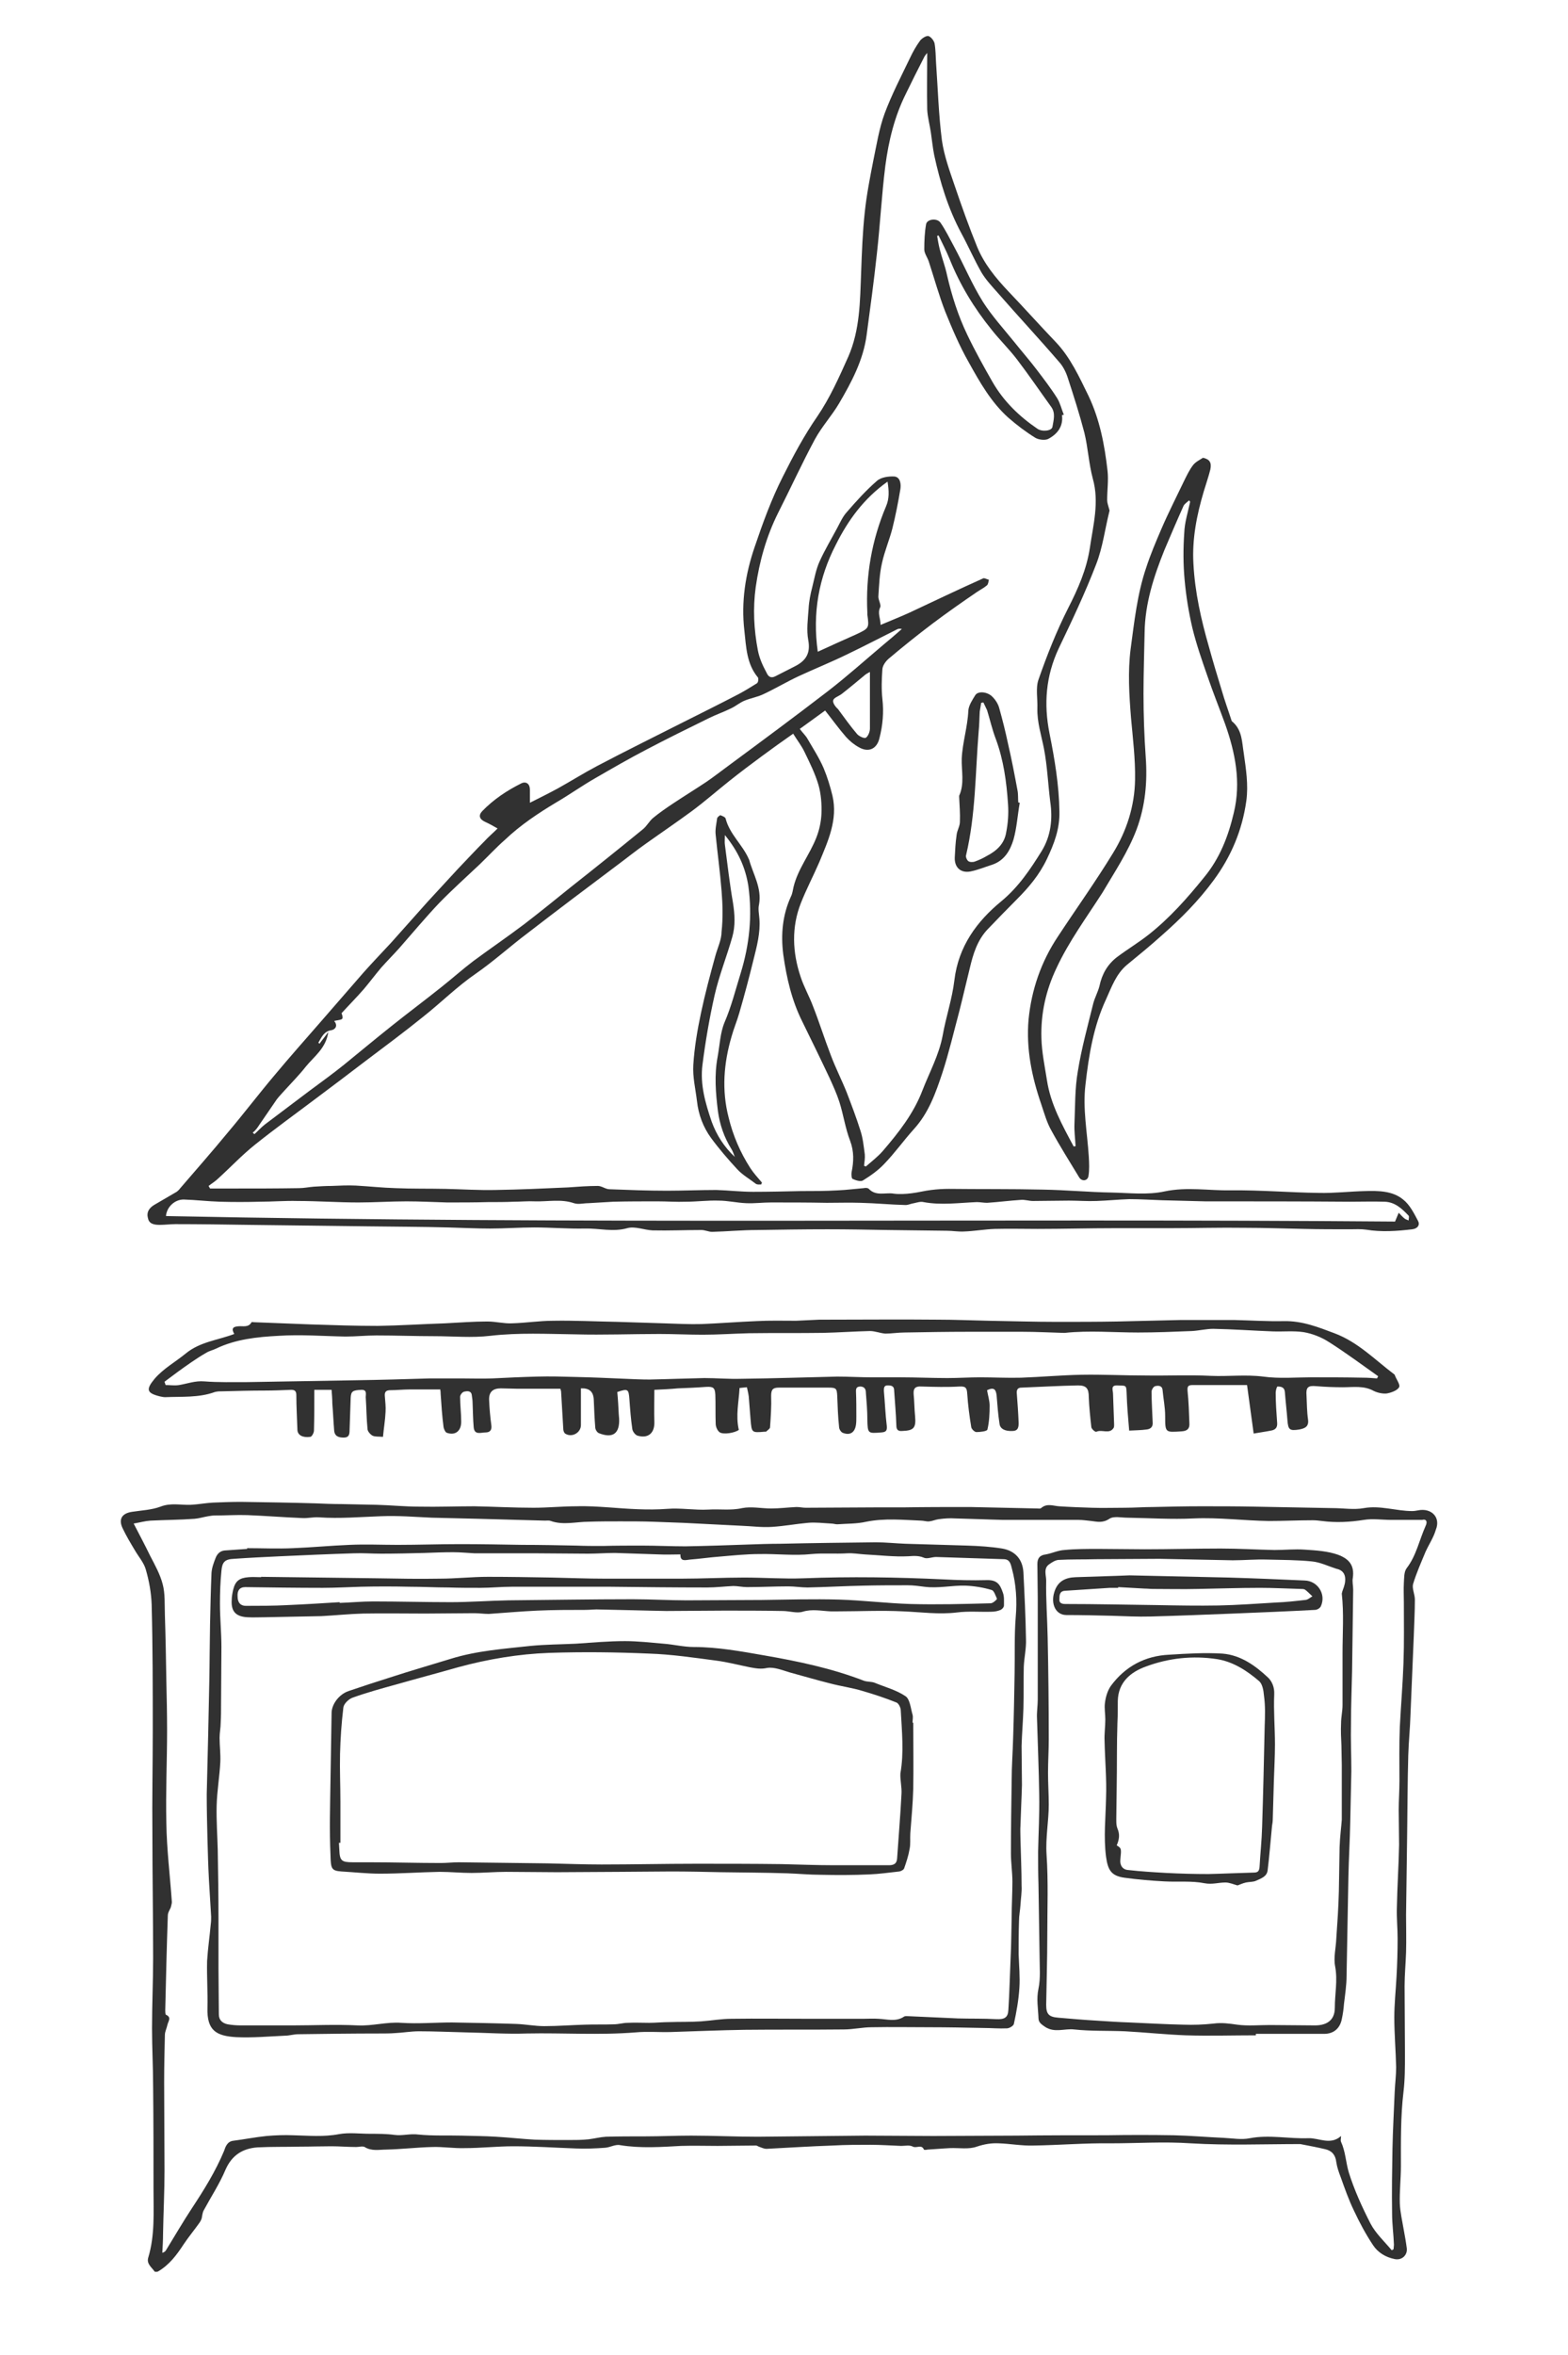
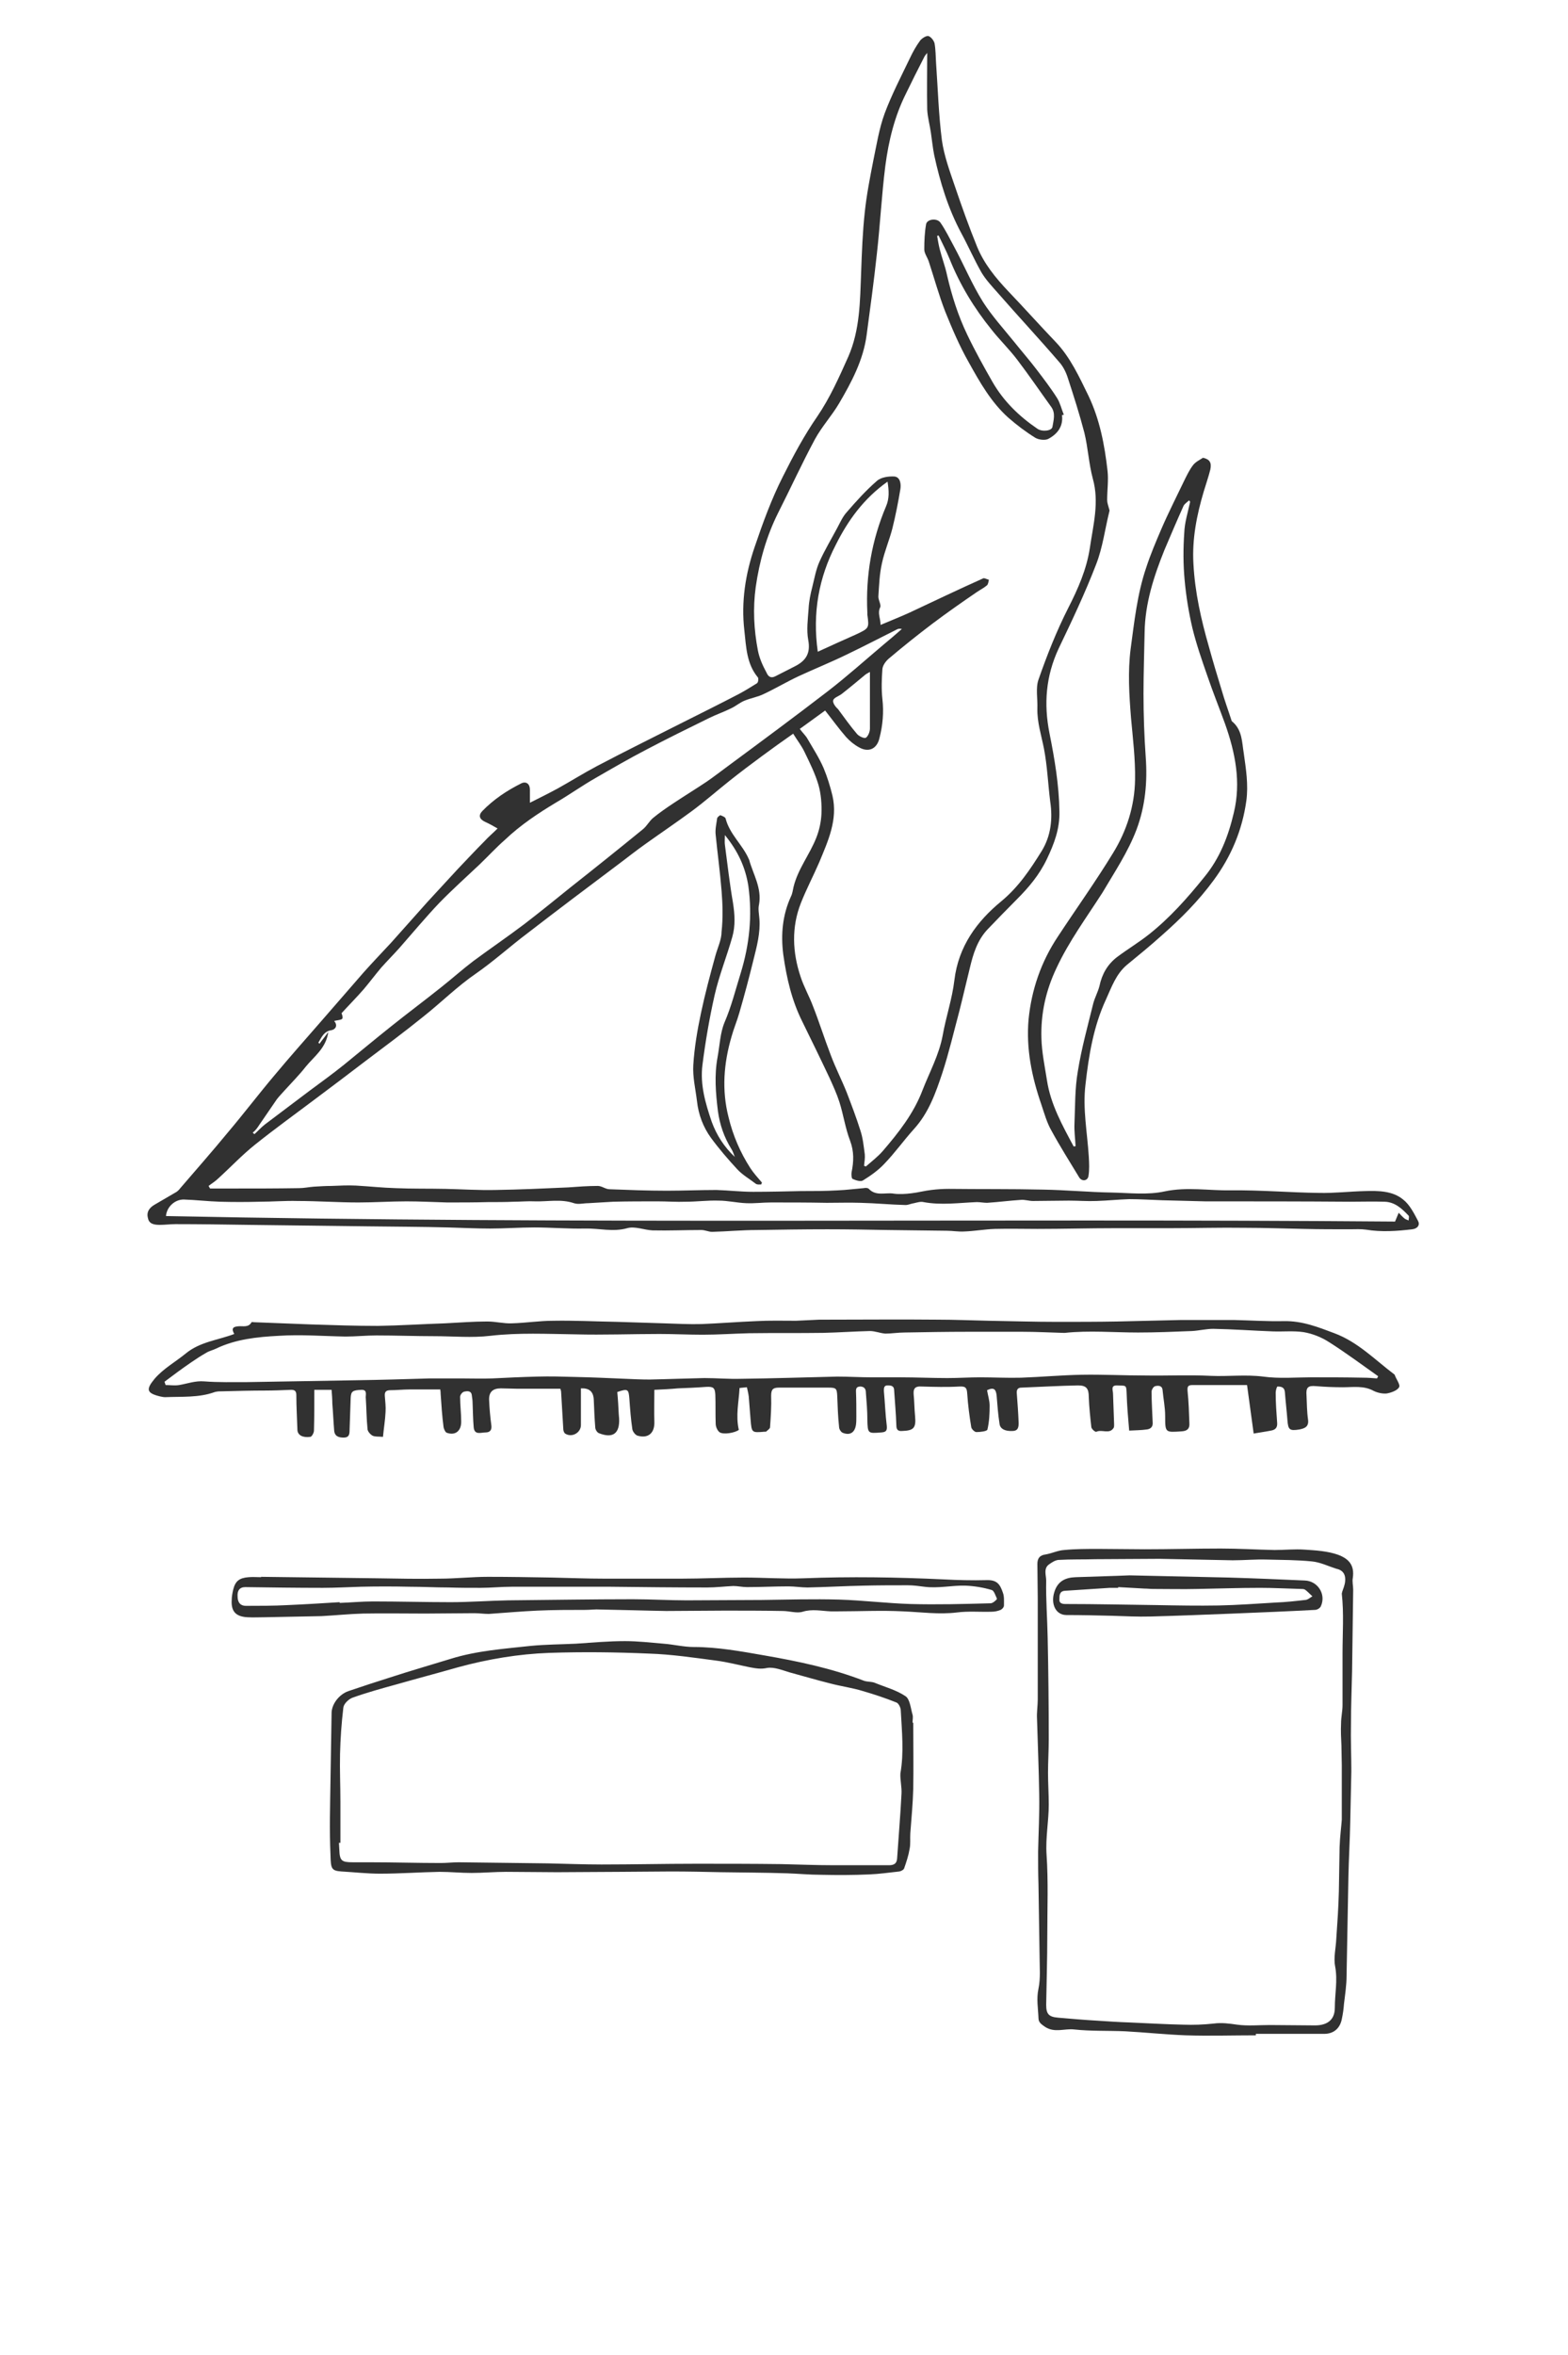
<svg xmlns="http://www.w3.org/2000/svg" version="1.1" id="Calque_1" x="0px" y="0px" viewBox="0 0 427 641" style="enable-background:new 0 0 427 641;" xml:space="preserve">
  <style type="text/css">
	.st0{fill:#313131;}
</style>
  <g>
    <path class="st0" d="M43.5,333.4c1.4,0,2.9-0.2,4.3-0.2c6.6,0,13.2,0.1,19.9,0.2c10.9,0.1,21.8,0.3,32.7,0.4   c7.2,0.1,14.4,0.1,21.6,0.3c3.8,0.1,7.7,0.3,11.5,0.3c4,0,8-0.3,12-0.3c4.6,0,9.2,0.4,13.8,0.3c3.8-0.1,7.6,1,11.5-0.1   c2.1-0.6,4.6,0.5,6.9,0.6c4.4,0.1,8.8-0.1,13.3-0.1c1,0,2,0.5,2.9,0.5c4.1-0.1,8.1-0.5,12.2-0.5c6.4-0.1,12.8-0.2,19.2-0.2   c5.5,0,11,0.1,16.5,0.2c5.3,0.1,10.6,0.1,16,0.2c1.6,0,3.2,0.3,4.8,0.2c2.8-0.1,5.5-0.6,8.3-0.7c3.9-0.1,7.8,0,11.6,0   c7,0,14.1-0.2,21.1-0.2c5,0,10,0,15.1,0c6.8,0,13.5-0.2,20.3-0.1c5.4,0,10.8,0.2,16.2,0.3c4.1,0.1,8.2,0.1,12.4,0.1   c1.5,0,3-0.1,4.4,0.1c4.2,0.7,8.4,0.4,12.6-0.1c1.5-0.2,2.1-1.2,1.6-2.2c-1.1-2.1-2.3-4.5-4.1-5.9c-2.9-2.4-6.8-2.4-10.4-2.3   c-4.2,0.1-8.4,0.6-12.5,0.5c-8-0.1-16-0.8-24-0.7c-6,0.1-12-1-18.1,0.3c-4.6,1-9.5,0.4-14.3,0.3c-6.3-0.1-12.5-0.7-18.8-0.8   c-8.5-0.2-17.1-0.1-25.6-0.2c-1.6,0-3.2,0.1-4.8,0.3c-1.8,0.2-3.6,0.7-5.4,0.9c-1.6,0.2-3.3,0.3-4.8,0.1c-2.2-0.4-4.8,0.8-6.8-1.3   c-0.3-0.3-0.9-0.3-1.4-0.2c-2.4,0.2-4.7,0.5-7,0.6c-3.4,0.2-6.8,0.2-10.2,0.2c-4.3,0.1-8.6,0.2-12.9,0.2c-3.4,0-6.7-0.4-10-0.5   c-4.5,0-9,0.2-13.5,0.2c-5.2,0-10.4-0.2-15.6-0.4c-1.1,0-2.1-0.9-3.2-0.9c-2.7,0-5.4,0.2-8.1,0.4c-6.6,0.3-13.2,0.6-19.8,0.7   c-4.5,0.1-9.1-0.2-13.6-0.3c-4.5-0.1-9.1,0-13.6-0.2c-3.6-0.1-7.2-0.5-10.8-0.7c-2.2-0.1-4.4,0-6.6,0.1c-1.6,0-3.2,0.1-4.8,0.2   c-1.4,0.1-2.7,0.4-4.1,0.4c-6,0.1-12.1,0.1-18.1,0.1c-2,0-4.1,0-6.1,0c-0.1-0.2-0.3-0.5-0.4-0.7c0.9-0.7,1.9-1.3,2.7-2.1   c3.3-3,6.4-6.3,9.9-9.1c5.5-4.4,11.2-8.5,16.9-12.8c4.4-3.3,8.8-6.6,13.1-9.9c5.3-4,10.7-8,15.9-12.2c4.8-3.8,9.2-8.2,14.3-11.7   c4.9-3.4,9.4-7.5,14.2-11.1c7.9-6.1,16-12.2,24-18.2c2.7-2,5.3-4.1,8-6c4.2-3,8.5-5.9,12.7-9c3.5-2.6,6.8-5.5,10.2-8.2   c2.9-2.3,5.8-4.5,8.8-6.7c2.7-2,5.5-4,8.5-6.1c1.1,1.8,2.3,3.3,3.1,5c1.4,2.9,2.9,5.9,3.8,9c0.7,2.5,0.9,5.2,0.8,7.8   c-0.1,2.2-0.6,4.5-1.4,6.5c-1.8,4.6-5,8.5-6.2,13.4c-0.2,0.9-0.3,1.8-0.7,2.6c-2.3,5-2.8,10.3-2.1,15.8c0.9,6.4,2.3,12.5,5.2,18.3   c2.5,5.1,5,10.2,7.4,15.3c1,2.2,2,4.4,2.7,6.6c1.1,3.5,1.6,7.1,2.9,10.5c1.1,2.9,1,5.7,0.4,8.6c-0.1,0.6,0,1.7,0.3,1.8   c0.9,0.4,2.2,0.8,2.8,0.4c2.1-1.3,4.1-2.7,5.8-4.5c2.9-3,5.3-6.4,8.1-9.5c4-4.4,5.9-9.8,7.7-15.2c1.8-5.5,3.1-11.1,4.6-16.7   c1-3.9,1.9-7.9,2.9-11.9c0.9-3.8,2-7.5,4.8-10.5c2.6-2.7,5.2-5.4,7.9-8.1c3.3-3.3,6.2-6.7,8.3-11.1c2-4.2,3.5-8.2,3.4-12.9   c-0.1-7.2-1.3-14.3-2.7-21.3c-1.6-8-1-15.6,2.5-23.1c3.6-7.5,7.2-15.1,10.2-22.9c1.8-4.6,2.4-9.6,3.6-14.4c0.1-0.2,0-0.5-0.1-0.8   c-0.2-0.8-0.5-1.5-0.5-2.3c0-2.7,0.4-5.4,0.1-8c-0.8-7-2.1-13.9-5.2-20.4c-2.5-5.1-4.9-10.4-8.9-14.6c-4.4-4.6-8.6-9.3-13-13.9   c-3.4-3.6-6.5-7.4-8.4-12c-2.2-5.4-4.2-11-6.1-16.6c-1.4-4.1-2.9-8.2-3.5-12.4c-0.9-7-1.1-14.1-1.6-21.2c-0.1-1.7-0.1-3.5-0.4-5.2   c-0.2-0.8-1-1.8-1.7-2c-0.6-0.1-1.7,0.6-2.2,1.2c-1.1,1.5-2,3.1-2.8,4.8c-2.4,5-5,10-6.9,15.1c-1.5,4.1-2.2,8.6-3.1,12.9   c-0.9,4.6-1.8,9.2-2.3,13.9c-0.6,5.5-0.8,11-1,16.5c-0.3,7.8-0.3,15.6-3.5,22.9c-2.5,5.6-5,11.2-8.4,16.2   c-3.6,5.2-6.6,10.8-9.4,16.4c-3.1,6.1-5.5,12.7-7.7,19.2c-2.5,7.3-3.7,14.9-2.8,22.7c0.5,4.5,0.6,9.1,3.7,12.8   c0.2,0.3,0.1,1.4-0.3,1.6c-1.6,1-3.2,2-4.9,2.9c-5,2.6-10,5.1-15,7.6c-7.9,4-15.8,7.9-23.6,12c-3.6,1.9-7.1,4.1-10.7,6.1   c-2.4,1.3-4.8,2.5-7.6,3.9c0-1.5,0-2.6,0-3.6c0-1.5-1-2.3-2.3-1.7c-4,2-7.6,4.4-10.7,7.6c-1.1,1.2-0.7,2.2,0.8,2.9   c1.1,0.5,2.2,1.1,3.4,1.8c-1.3,1.3-2.5,2.3-3.5,3.4c-2.5,2.5-4.9,5.1-7.3,7.6c-2.8,3-5.5,6-8.3,9c-3.3,3.7-6.6,7.4-9.9,11.1   c-2.5,2.7-5.1,5.4-7.5,8.1c-4,4.6-8,9.2-12,13.8c-4,4.6-8.1,9.2-12.1,14c-4.4,5.2-8.5,10.6-12.9,15.8c-4.2,5.1-8.6,10.1-12.9,15.1   c-0.3,0.4-0.6,0.7-1,1c-2,1.2-4,2.3-6,3.5c-1.4,0.8-2.3,2-1.8,3.7C40.6,333.2,42.1,333.4,43.5,333.4z M206.4,177.1   c-1.1-5.7-1.4-11.5-0.6-17.3c1-7,2.9-13.8,6.1-20.2c3.4-6.7,6.5-13.5,10-20c1.9-3.5,4.6-6.4,6.6-9.8c3.4-5.8,6.6-11.8,7.5-18.6   c1-7.4,2-14.8,2.8-22.2c0.9-8,1.3-16,2.3-23.9c0.9-6.8,2.5-13.4,5.6-19.6c1.6-3.3,3.2-6.5,4.9-9.8c0.2-0.5,0.6-0.9,0.9-1.3   c0,5.1-0.1,10.3,0,15.4c0.1,2.1,0.7,4.2,1,6.3c0.3,2,0.5,4.1,0.9,6.1c1.6,7.4,3.8,14.6,7.4,21.3c1.9,3.5,3.5,7.2,5.5,10.7   c1.2,2,2.9,3.8,4.4,5.5c5.5,6.3,11.2,12.4,16.7,18.8c1.1,1.2,1.9,2.8,2.4,4.4c1.6,4.9,3.2,9.9,4.5,14.9c1,4.1,1.2,8.4,2.3,12.5   c1.8,6.4,0.1,12.6-0.8,18.8c-0.9,5.9-3.2,11.1-5.9,16.4c-3.2,6.3-5.8,12.9-8.1,19.5c-0.8,2.3-0.2,5.2-0.3,7.8   c-0.1,3.8,1.1,7.4,1.8,11c0.9,4.7,1.1,9.6,1.7,14.4c0.7,4.7,0.2,9.3-2.3,13.4c-3.1,5-6.3,9.8-11,13.7c-6.7,5.5-11.7,12.3-12.8,21.5   c-0.6,5.1-2.3,10-3.2,15.1c-1,5.3-3.6,10-5.5,14.9c-2.4,6.3-6.5,11.5-10.8,16.5c-1.4,1.6-3,2.8-4.6,4.2c-0.2-0.1-0.4-0.1-0.5-0.2   c0.1-1,0.3-2.1,0.2-3.1c-0.3-2.2-0.5-4.4-1.2-6.5c-1.1-3.5-2.4-6.9-3.7-10.3c-1.4-3.5-3.1-6.8-4.4-10.3c-1.7-4.4-3.1-8.9-4.8-13.2   c-1-2.7-2.5-5.3-3.4-8.1c-2.2-6.6-2.5-13.4,0.1-20c1.5-3.8,3.4-7.4,5-11.1c2.4-5.8,5.1-11.6,3.6-18.1c-0.6-2.5-1.4-5.1-2.4-7.5   c-1.2-2.8-2.9-5.4-4.4-8c-0.5-0.9-1.3-1.6-2.1-2.7c2.2-1.6,4.6-3.3,6.9-5c1.9,2.4,3.7,4.9,5.7,7.2c1,1.1,2.2,2.1,3.5,2.8   c2.6,1.5,4.9,0.5,5.6-2.5c0.9-3.5,1.2-7,0.8-10.6c-0.3-2.7-0.2-5.5,0-8.2c0.1-1,0.9-2.1,1.7-2.8c3.9-3.3,7.9-6.5,12-9.6   c4-3,8-5.8,12.1-8.6c0.9-0.6,1.9-1.1,2.7-1.8c0.3-0.3,0.4-1,0.5-1.5c-0.5-0.1-1.2-0.5-1.5-0.4c-6.7,3-13.4,6.2-20,9.3   c-2.6,1.2-5.2,2.2-8,3.4c0-1.8-0.9-3.2-0.1-4.8c0.3-0.7-0.5-1.9-0.5-2.9c0.2-3.1,0.3-6.2,1-9.2c0.7-3.2,2-6.2,2.8-9.3   c0.9-3.6,1.6-7.2,2.2-10.8c0.2-1.3,0-3.2-1.6-3.4c-1.6-0.1-3.7,0.2-4.8,1.2c-3,2.6-5.6,5.5-8.2,8.5c-1.1,1.2-1.8,2.8-2.6,4.3   c-1.6,3-3.4,6-4.8,9.1c-1,2.2-1.4,4.6-2,7c-0.5,1.9-0.9,3.9-1,5.9c-0.2,2.8-0.6,5.8-0.1,8.5c0.7,3.7-0.7,5.7-3.7,7.2   c-1.8,0.9-3.5,1.8-5.3,2.7c-1.2,0.6-1.9,0-2.3-0.9C207.6,181,206.8,179.1,206.4,177.1z M226.9,190.6c0.2-0.7,1.5-1.1,2.3-1.7   c2.2-1.7,4.3-3.5,6.5-5.3c0.4-0.3,0.9-0.5,1.2-0.7c0,5.2,0,10.3,0,15.4c0,0.9-0.5,2.1-1.1,2.5c-0.4,0.3-1.9-0.4-2.4-1   c-1.8-2.1-3.5-4.5-5.2-6.8C227.5,192.4,226.7,191.3,226.9,190.6z M236.2,166.8c0,0.2,0,0.4,0,0.5c0.5,3.7,0.5,3.7-3.1,5.4   c-3.4,1.5-6.7,3-10.4,4.7c-1.5-10.6,0.3-20.2,4.9-29.1c3.3-6.6,7.6-12.6,14.1-17.2c0.4,2.5,0.5,4.6-0.4,6.7   C237.4,147,235.7,156.7,236.2,166.8z M70.6,306.2c1.6-2.3,3.2-4.7,4.8-7c0.7-0.9,1.5-1.7,2.2-2.5c1.9-2.1,3.9-4.1,5.7-6.4   c2.3-2.8,5.5-5,6.1-9.4c-0.9,1.3-1.7,2.2-2.4,3.2c-0.1-0.1-0.2-0.2-0.3-0.3c0.9-1.5,1.5-3.1,3.6-3.4c1-0.2,1.8-1.2,0.7-2.5   c0.7-0.2,1.5-0.2,2.1-0.5c0.3-0.2,0.2-1-0.1-1.6c2-2.2,4.1-4.3,6.1-6.6c1.6-1.9,3.1-3.9,4.7-5.8c1.6-1.8,3.3-3.5,5-5.4   c3.6-4.1,7.1-8.3,10.8-12.2c3.5-3.6,7.3-7,11-10.5c2.3-2.2,4.5-4.6,6.9-6.7c4.2-4,9-7.2,14-10.2c3.6-2.1,7.1-4.6,10.8-6.7   c4.5-2.6,9-5.2,13.6-7.6c5.7-3,11.4-5.8,17.1-8.6c2-1,4.1-1.7,6.1-2.7c1.3-0.6,2.4-1.6,3.7-2.1c1.7-0.7,3.6-1,5.2-1.8   c3.2-1.5,6.2-3.3,9.4-4.8c4.3-2,8.8-3.8,13.1-5.9c4.6-2.2,9.2-4.6,13.8-6.9c0.4-0.2,0.7-0.2,1.3-0.1c-1.6,1.4-3.2,2.8-4.8,4.1   c-5.1,4.3-10,8.7-15.3,12.8c-9.1,7-18.3,13.8-27.5,20.6c-1.9,1.4-3.7,2.8-5.6,4.1c-3,2-6.1,3.9-9.1,5.9c-1.8,1.2-3.7,2.5-5.4,3.9   c-1.1,0.9-1.7,2.2-2.8,3.1c-6.5,5.3-13.1,10.6-19.7,15.8c-4.2,3.4-8.4,6.8-12.7,10.1c-4.5,3.4-9.2,6.6-13.8,10   c-2.9,2.2-5.7,4.7-8.6,7c-4.5,3.6-9.2,7.1-13.7,10.7c-4.4,3.5-8.6,7-12.9,10.5c-3.1,2.5-6.3,4.8-9.4,7.1c-4.1,3.1-8.1,6.1-12.2,9.2   c-1,0.8-1.8,1.7-2.8,2.6c-0.2-0.1-0.3-0.3-0.5-0.4C69.5,307.8,70.1,307,70.6,306.2z M50,326.5c3.3,0.1,6.6,0.5,9.9,0.6   c3.6,0.1,7.2,0.1,10.8,0c3.5,0,6.9-0.3,10.4-0.2c5.5,0,11,0.4,16.5,0.4c4.4,0,8.7-0.3,13.1-0.3c3.7,0,7.4,0.2,11.1,0.3   c3.7,0,7.4,0,11.1-0.1c2.3,0,4.7,0,7-0.1c1.9,0,3.9-0.2,5.8-0.1c3.5,0.1,7.1-0.7,10.6,0.5c1.2,0.4,2.6,0,3.9,0   c2.2-0.1,4.5-0.3,6.8-0.4c4-0.1,8.1-0.1,12.1-0.1c2.6,0,5.1,0.2,7.7,0.1c3,0,5.9-0.4,8.9-0.3c2.5,0,5,0.6,7.5,0.7   c2.3,0.1,4.5-0.2,6.8-0.2c5,0,10.1,0,15.1,0.1c3.1,0,6.2-0.1,9.3,0c4.1,0.1,8.1,0.5,12.2,0.6c0.8,0,1.5-0.4,2.3-0.5   c0.9-0.2,1.8-0.5,2.6-0.3c4.8,0.9,9.6,0.2,14.5,0c0.9,0,1.9,0.2,2.8,0.2c3.1-0.2,6.1-0.6,9.2-0.8c1.1-0.1,2.2,0.3,3.3,0.3   c3.2,0,6.5-0.1,9.8-0.1c2.5,0,5,0.2,7.5,0.1c3-0.1,5.9-0.4,8.9-0.5c3,0,6,0.2,9,0.3c3.9,0.1,7.8,0.2,11.7,0.3   c13.1,0,26.3,0,39.4,0.1c3.2,0,6.3-0.1,9.5,0c2.8,0.1,4.7,1.9,6.5,3.8c0.2,0.2,0,0.9,0,1.3c-0.4-0.2-0.9-0.3-1.2-0.6   c-0.6-0.5-1-1-1.5-1.5c-0.3,0.7-0.6,1.4-1,2.4c-111.3-0.9-223,0.8-334.7-1.5C45.4,328.5,47.6,326.5,50,326.5z" />
-     <path class="st0" d="M386.2,411.1c-0.5,0.1-1.1,0.2-1.6,0.2c-4.4,0-8.7-1.6-13.2-0.8c-2.7,0.5-5.6,0-8.4,0   c-7.1-0.1-14.2-0.3-21.3-0.4c-4.9-0.1-9.7-0.1-14.6-0.1c-4.4,0-8.7,0.1-13.1,0.2c-2.6,0-5.1,0.2-7.7,0.2c-3,0-6,0.1-9,0   c-3-0.1-5.9-0.2-8.9-0.4c-1.6-0.1-3.3-0.9-4.9,0.5c-0.2,0.2-0.7,0.1-1,0.1c-6.1-0.1-12.2-0.3-18.3-0.4c-6.1,0-12.2,0-18.3,0.1   c-2.6,0-5.1,0-7.7,0c-6.3,0-12.5,0.1-18.8,0.1c-0.8,0-1.6-0.2-2.5-0.2c-2.3,0.1-4.6,0.4-6.9,0.4c-2.6,0-5.4-0.6-7.9-0.1   c-3.1,0.7-6.1,0.2-9.2,0.4c-3.7,0.2-7.5-0.5-11.2-0.2c-5.3,0.4-10.6,0-15.9-0.4c-2.9-0.2-5.9-0.4-8.8-0.3c-3.9,0-7.8,0.4-11.7,0.4   c-5.4,0-10.8-0.3-16.1-0.4c-5,0-10,0.2-15,0.1c-3.9,0-7.8-0.4-11.6-0.5c-3.2-0.1-6.4-0.1-9.6-0.2c-2.4,0-4.8-0.1-7.1-0.2   c-6.8-0.2-13.5-0.3-20.3-0.4c-2.5,0-5.1,0.1-7.6,0.2c-2,0.1-4,0.5-6.1,0.6c-2.7,0.1-5.4-0.6-8.2,0.5c-2.4,0.9-5.1,1-7.7,1.4   c-2.8,0.4-3.8,2-2.6,4.5c1,2.1,2.2,4.1,3.4,6.1c1,1.7,2.4,3.3,2.9,5.1c0.9,3.1,1.5,6.4,1.6,9.6c0.3,11.4,0.3,22.9,0.3,34.3   c0,9.3-0.2,18.7-0.1,28c0,11.3,0.2,22.5,0.2,33.8c0,6.4-0.3,12.8-0.3,19.2c0,5.3,0.3,10.7,0.3,16c0.1,9.3,0.1,18.6,0.1,27.8   c0,6.2,0.4,12.5-1.4,18.5c-0.6,1.8,0.9,2.7,1.7,3.9c0.1,0.1,0.7,0.1,0.9,0c3.1-1.8,5.1-4.5,7-7.4c1.4-2.1,3-4,4.4-6   c0.2-0.3,0.4-0.7,0.5-1c0.2-0.8,0.2-1.6,0.6-2.3c2-3.7,4.3-7.2,5.9-11c1.7-3.9,4.6-5.8,8.7-6.1c3.9-0.2,7.7-0.1,11.6-0.2   c2.9,0,5.7-0.1,8.6-0.1c2.2,0,4.4,0.2,6.7,0.2c0.8,0,1.7-0.3,2.3,0c1.9,1.2,4,0.7,5.9,0.7c4.2-0.1,8.4-0.6,12.5-0.7   c2.9-0.1,5.9,0.4,8.9,0.3c4.4,0,8.8-0.5,13.2-0.5c5.7,0,11.4,0.4,17.1,0.6c2.6,0.1,5.3,0,7.9-0.2c1.4-0.1,2.8-1,4.1-0.7   c5.6,0.9,11.1,0.5,16.6,0.2c3.3-0.1,6.6,0,9.9,0c3.5,0,7-0.1,10.5-0.1c0.3,0,0.6,0.3,1,0.4c0.6,0.2,1.2,0.5,1.8,0.5   c6-0.3,12-0.7,18-0.9c3.5-0.2,6.9-0.2,10.4-0.2c2.8,0,5.5,0.2,8.3,0.3c1.1,0,2.3-0.3,3.2,0.2c1,0.5,2.4-0.7,3,0.8   c0,0.1,0.7,0.1,1,0c2-0.1,4-0.3,6.1-0.4c2.5-0.1,5.1,0.4,7.3-0.4c2.1-0.7,4-1,6-0.9c3.1,0.1,6.3,0.7,9.4,0.6   c7-0.1,14.1-0.7,21.1-0.6c7.3,0,14.5-0.5,21.8,0c10,0.6,20.2,0.2,29.8,0.2c2.6,0.5,4.7,0.9,6.8,1.4c1.8,0.4,2.8,1.6,3,3.5   c0.2,1.4,0.7,2.8,1.2,4.1c1.1,3.1,2.2,6.2,3.6,9.1c1.5,3.2,3.2,6.4,5.2,9.4c1.3,2,3.4,3.3,5.9,3.8c1.9,0.4,3.5-1,3.3-2.9   c-0.2-1.6-0.5-3.3-0.8-4.9c-0.4-2.4-1-4.9-1.1-7.3c-0.1-3.4,0.3-6.8,0.3-10.2c0-6.7-0.1-13.5,0.7-20.2c0.4-3.3,0.4-6.8,0.4-10.2   c0-6.2-0.1-12.4-0.1-18.6c0-3.1,0.3-6.1,0.4-9.2c0.1-3.4,0-6.8,0-10.2c0.1-7.4,0.2-14.8,0.3-22.2c0.1-7,0.1-14.1,0.3-21.2   c0.1-3.7,0.5-7.4,0.6-11c0.3-7.1,0.6-14.2,0.9-21.4c0.1-3.3,0.3-6.7,0.3-10c0-1.4-0.8-3-0.5-4.2c0.9-3,2.2-5.9,3.4-8.8   c0.9-2,2.2-3.9,2.8-6C392.4,413,389.8,410.4,386.2,411.1z M388.2,415.4c-1.7,3.8-2.5,8-5.1,11.4c-0.8,1-0.7,2.7-0.8,4.1   c-0.1,1.7,0,3.5,0,5.2c0,5.5,0.1,11-0.1,16.5c-0.2,5.8-0.7,11.6-1,17.5c-0.2,4.9-0.1,9.8-0.1,14.7c0,2.6-0.2,5.2-0.2,7.8   c0,3.2,0.1,6.3,0.1,9.5c-0.1,5.7-0.5,11.4-0.6,17.1c-0.1,2.8,0.2,5.6,0.2,8.4c0,3.5-0.1,7-0.3,10.5c-0.2,3.7-0.6,7.4-0.6,11   c0,4.5,0.4,9.1,0.5,13.6c0,2.2-0.3,4.5-0.4,6.8c-0.2,5.1-0.5,10.2-0.6,15.3c-0.1,5.9-0.2,11.8-0.1,17.8c0,2.8,0.4,5.6,0.5,8.4   c0,0.4-0.1,0.8-0.1,1.2c-0.1,0.1-0.3,0.2-0.5,0.3c-2-2.4-4.4-4.6-5.8-7.3c-2.3-4.5-4.4-9.1-5.9-13.9c-0.8-2.7-0.9-5.7-2.1-8.3   c-0.2-0.4,0-0.9,0-1.6c-2.9,2.6-6,0.5-8.9,0.6c-5.3,0.2-10.6-1-15.9,0c-2.3,0.5-4.9,0-7.3-0.1c-4.5-0.2-9-0.6-13.5-0.7   c-6.1-0.1-12.2-0.1-18.3,0c-8.1,0-16.3,0-24.4,0.1c-7.6,0-15.2,0.1-22.8,0.1c-6.2,0-12.3-0.1-18.5-0.1c-9.8,0.1-19.5,0.2-29.3,0.3   c-6,0-12-0.3-18.1-0.3c-4.2,0-8.3,0.2-12.5,0.2c-3.6,0-7.2,0-10.7,0.1c-1.6,0.1-3.1,0.5-4.7,0.7c-1.9,0.2-3.7,0.2-5.6,0.2   c-3,0-6.1,0-9.1-0.1c-3.5-0.2-7-0.6-10.5-0.8c-3.1-0.2-6.3-0.2-9.4-0.3c-3.9-0.1-7.9,0.1-11.8-0.3c-2.2-0.3-4.3,0.4-6.5,0.1   c-2.2-0.3-4.4-0.3-6.6-0.3c-2.8,0-5.8-0.4-8.5,0.1c-4.2,0.8-8.3,0.4-12.5,0.3c-2.4-0.1-4.9,0-7.2,0.2c-3,0.3-6,0.9-9.1,1.3   c-1.6,0.2-2.1,1.6-2.5,2.8c-2.3,5.5-5.4,10.5-8.7,15.5c-2.5,3.8-4.7,7.6-7.1,11.5c-0.2,0.3-0.4,0.5-1,0.7c0.1-1.7,0.2-3.5,0.2-5.2   c0.1-5.7,0.4-11.5,0.4-17.2c0-8-0.1-16-0.1-24c0-4.3,0.1-8.6,0.2-12.9c0-0.9,0.5-1.8,0.7-2.8c0.2-0.9,1.2-2-0.4-2.7   c-0.2-0.1-0.2-0.9-0.2-1.3c0.2-8.5,0.4-17.1,0.7-25.7c0-0.8,0.5-1.5,0.8-2.2c0.1-0.5,0.3-1,0.3-1.5c-0.5-7.2-1.4-14.3-1.5-21.5   c-0.2-8.4,0.2-16.8,0.2-25.2c0-4.5-0.1-9-0.2-13.4c-0.1-6-0.2-12-0.4-18.1c-0.1-2.8,0.1-5.7-0.6-8.3c-0.7-2.7-2.1-5.2-3.4-7.7   c-1.4-2.9-2.9-5.7-4.5-8.8c1.7-0.3,3.1-0.7,4.6-0.8c4-0.2,8-0.2,12-0.5c1.2-0.1,2.5-0.5,3.7-0.7c0.6-0.1,1.2-0.2,1.8-0.2   c3,0,5.9-0.2,8.9-0.1c5,0.2,9.9,0.6,14.9,0.8c1.5,0.1,3-0.3,4.5-0.2c5.7,0.4,11.3-0.1,17-0.3c4.6-0.2,9.2,0.2,13.8,0.4   c4.2,0.1,8.4,0.2,12.6,0.3c6.1,0.2,12.1,0.3,18.2,0.5c0.5,0,1.1-0.1,1.6,0.1c3.4,1.2,6.9,0.2,10.3,0.2c2.9-0.1,5.7-0.1,8.6-0.1   c3,0,5.9,0,8.9,0.1c2.7,0.1,5.5,0.2,8.2,0.3c5.3,0.3,10.6,0.5,15.9,0.8c2.8,0.1,5.6,0.5,8.4,0.3c3.2-0.2,6.4-0.8,9.7-1.1   c2.1-0.2,4.3,0.1,6.4,0.2c0.5,0,1.1,0.2,1.6,0.2c2.6-0.2,5.3-0.1,7.9-0.7c5-1,10-0.5,14.9-0.3c0.8,0,1.5,0.3,2.3,0.2   c0.9-0.1,1.7-0.5,2.6-0.6c1.5-0.2,3-0.3,4.4-0.2c4.4,0.1,8.7,0.3,13.1,0.4c0.1,0,0.1,0,0.2,0c6.8,0,13.5,0,20.3,0   c1.2,0,2.4,0.2,3.5,0.3c1.6,0.2,3.1,0.6,4.9-0.6c1.2-0.8,3.2-0.3,4.9-0.3c6,0.1,12.1,0.5,18.1,0.2c6.8-0.3,13.6,0.6,20.4,0.7   c4,0,8-0.2,12-0.2c0.8,0,1.7,0.1,2.5,0.2c3.8,0.5,7.6,0.3,11.4-0.3c2.4-0.4,5,0,7.5,0c1.3,0,2.6,0,3.9,0c1.5,0,3,0,4.5,0   C388.2,413.4,388.9,414,388.2,415.4z" />
    <path class="st0" d="M358.4,377.3c2.4,0.2,4.9,0.3,7.3,0.3c2.8,0,5.7-0.5,8.4,1c1,0.5,2.4,0.8,3.5,0.7c1.2-0.2,2.9-0.8,3.4-1.7   c0.4-0.7-0.8-2.2-1.2-3.4c0,0-0.1-0.1-0.1-0.1c-5.3-4-9.9-8.8-16.3-11.2c-4.5-1.7-8.8-3.4-13.8-3.3c-4.4,0.1-8.9-0.2-13.3-0.3   c-5,0-10,0-15,0c-5.7,0.1-11.4,0.3-17,0.4c-5.5,0.1-11,0.1-16.5,0.1c-6.2,0-12.4-0.2-18.6-0.3c-4.7-0.1-9.3-0.3-14-0.3   c-9.9-0.1-19.9,0-29.8,0c-0.7,0-1.4,0-2.2,0c-2.1,0.1-4.3,0.2-6.4,0.3c-3.6,0-7.3-0.1-10.9,0.1c-4.9,0.2-9.9,0.6-14.8,0.8   c-3.4,0.1-6.9-0.1-10.3-0.2c-4.2-0.1-8.5-0.3-12.7-0.4c-5.8-0.1-11.6-0.4-17.4-0.3c-3.8,0-7.5,0.6-11.3,0.7   c-2.2,0.1-4.4-0.5-6.7-0.5c-3.8,0-7.6,0.3-11.5,0.5c-6.1,0.2-12.2,0.6-18.3,0.7c-6.1,0-12.1-0.2-18.2-0.4   c-5.2-0.2-10.4-0.4-15.5-0.6c-0.2,0-0.6-0.1-0.7,0c-0.8,1.5-2.3,1-3.5,1.1c-1.7,0.1-2,0.7-1.2,2.1c-4.5,1.7-9.3,2.1-13.2,5.3   c-2.8,2.3-6.1,4.1-8.5,6.9c-2.4,2.9-2.2,3.9,1.5,4.8c0.5,0.1,0.9,0.2,1.4,0.2c4.5-0.2,9.1,0.2,13.5-1.4c0.7-0.2,1.5-0.2,2.3-0.2   c3.8-0.1,7.5-0.2,11.3-0.2c2.4,0,4.8-0.1,7.2-0.2c0.9,0,1.4,0.3,1.4,1.4c0,3.2,0.2,6.4,0.3,9.6c0.1,1.3,1.4,2.1,3.5,1.8   c0.4,0,1-1.1,1-1.7c0.1-3.6,0.1-7.3,0.1-11.1c1.3,0,3,0,4.7,0c0.1,1.3,0.2,2.5,0.2,3.7c0.2,2.4,0.3,4.9,0.5,7.3   c0.1,1.7,1.3,2,2.6,2c1.4,0,1.6-0.8,1.6-2c0.1-2.9,0.2-5.8,0.3-8.8c0.1-1.8,0.5-2.1,3-2.2c1.5,0,1.1,1.2,1.1,2   c0.2,2.9,0.2,5.9,0.5,8.8c0.1,0.6,0.8,1.4,1.4,1.7c0.7,0.3,1.6,0.2,2.8,0.3c0.2-2.3,0.6-4.5,0.7-6.8c0.1-1.4-0.1-2.9-0.2-4.3   c-0.1-1.1,0.3-1.6,1.5-1.6c1.7,0,3.5-0.2,5.2-0.2c2.8,0,5.6,0,8.4,0c0.1,0.7,0.1,0.9,0.1,1.2c0.2,3,0.4,6.1,0.8,9.1   c0.1,0.5,0.5,1.4,0.9,1.5c2.3,0.8,3.9-0.5,3.9-3c0-2.3-0.3-4.5-0.3-6.8c0-0.5,0.6-1.3,1.1-1.4c0.9-0.2,2-0.3,2.1,1.1   c0.1,0.7,0.2,1.3,0.2,2c0.1,2.2,0.1,4.4,0.3,6.6c0.2,2.2,2,1.4,3.2,1.4c1.2,0,1.8-0.6,1.6-2c-0.3-2.2-0.5-4.5-0.6-6.8   c-0.1-2.2,1-3.2,3.2-3.2c1.4,0,2.9,0.1,4.3,0.1c2.1,0,4.3,0,6.4,0c1.9,0,3.7,0,5.5,0c0.1,0.4,0.2,0.6,0.2,0.8   c0.2,3.4,0.4,6.8,0.6,10.2c0,0.4,0.2,1,0.5,1.2c1.8,1.2,4.3-0.2,4.3-2.3c0-3.3,0-6.7,0-10c2.2-0.1,3.4,0.8,3.5,3.1   c0.1,2.5,0.2,5,0.4,7.5c0,0.6,0.5,1.4,1,1.6c3.8,1.5,5.7,0.1,5.5-4c0-0.4-0.1-0.8-0.1-1.2c-0.1-2-0.2-4-0.4-6   c2.9-1,3.1-0.8,3.3,1.9c0.2,2.8,0.4,5.5,0.8,8.2c0.1,0.7,0.9,1.7,1.5,1.8c2.9,0.8,4.6-0.8,4.5-3.8c-0.1-2.8,0-5.7,0-8.7   c2.2-0.1,4.3-0.2,6.4-0.4c2.6-0.1,5.1-0.2,7.7-0.4c1.9-0.1,2.4,0.2,2.5,2.1c0.1,2.6,0,5.3,0.1,7.9c0,0.8,0.4,1.8,1,2.3   c1,0.8,4.3,0.2,5.3-0.6c-0.9-3.9,0-7.6,0.2-11.4c0.7-0.1,1.2-0.1,2-0.2c0.2,0.9,0.4,1.7,0.5,2.5c0.2,2.1,0.3,4.2,0.5,6.3   c0.3,3.6,0.3,3.6,3.8,3.3c0.1,0,0.3,0,0.4,0c0.4-0.4,1.1-0.8,1.1-1.2c0.2-2.9,0.4-5.7,0.3-8.6c0-1.7,0.5-2.2,2.1-2.2   c4.5,0,9,0,13.5,0c2.1,0,2.3,0.2,2.4,2.3c0.1,2.8,0.2,5.6,0.5,8.4c0,0.6,0.5,1.4,1,1.6c2,0.8,3.3-0.1,3.6-2.2   c0.1-0.7,0.1-1.4,0.1-2.2c0-2.3,0-4.6-0.1-7c0-0.9,0.4-1.2,1.3-1.2c1.1,0.1,1.4,0.8,1.4,1.7c0.2,2.5,0.4,4.9,0.4,7.3   c0.1,3.8,0.1,3.8,3.8,3.5c1.2-0.1,1.6-0.4,1.5-1.7c-0.4-3.2-0.5-6.4-0.8-9.6c0-0.8,0-1.6,1.2-1.5c1,0,1.6,0.3,1.6,1.4   c0.2,3.2,0.5,6.3,0.6,9.5c0,1.2,0.5,1.6,1.6,1.5c3.1-0.1,3.8-0.8,3.5-4c-0.2-2-0.2-4.1-0.4-6.1c-0.1-1.6,0.6-2.1,2.1-2   c3.5,0.1,7,0.2,10.4,0c1.8-0.1,2,0.5,2.1,2c0.2,3,0.6,6.1,1.1,9.1c0.1,0.5,0.9,1.3,1.4,1.3c1,0,2.9-0.2,3-0.7   c0.5-2.1,0.6-4.3,0.6-6.5c0-1.4-0.5-2.9-0.7-4.2c1.9-0.9,2.4-0.2,2.6,1.4c0.2,2.6,0.4,5.2,0.8,7.8c0.2,1.4,1.6,2,3.5,1.9   c1.6,0,1.7-1.1,1.7-2.2c-0.1-2.7-0.3-5.3-0.5-8c-0.1-1.1,0.3-1.6,1.3-1.6c5.1-0.2,10.3-0.5,15.4-0.6c2.3,0,2.9,0.9,2.9,3.2   c0.1,2.7,0.4,5.5,0.7,8.2c0.1,0.5,1.1,1.4,1.4,1.2c1.5-0.7,3.6,0.8,4.7-1.1c0.1-0.2,0.1-0.6,0.1-0.9c-0.1-2.8-0.2-5.6-0.3-8.4   c0-0.8-0.7-2.2,1-2.2c2.5,0.1,2.6-0.2,2.7,1.9c0.1,3.5,0.4,6.9,0.7,10.4c1.8-0.1,3.3-0.1,4.7-0.3c1.1-0.1,1.8-0.7,1.7-1.9   c-0.1-2.8-0.3-5.6-0.3-8.4c0-0.5,0.5-1.4,1-1.5c0.8-0.2,1.9-0.2,2,1.1c0.2,2.3,0.7,4.6,0.7,7c0,4.6,0,4.5,4.5,4.2   c1.5-0.1,2.2-0.7,2.1-2.2c-0.1-2.9-0.2-5.9-0.5-8.8c-0.1-1.3,0.2-1.6,1.4-1.6c1.1,0,2.1,0,3.2,0c3.8,0,7.6,0,11.6,0   c0.6,4.5,1.2,8.8,1.8,13.2c1.7-0.3,3.2-0.5,4.7-0.8c1.2-0.2,1.8-0.8,1.7-2.1c-0.2-2.7-0.4-5.5-0.4-8.2c0-0.6,0.3-1.7,0.5-1.7   c1,0,1.9,0.2,2,1.5c0.2,2.6,0.5,5.1,0.7,7.7c0.2,2.6,0.6,2.9,3.2,2.5c1.6-0.3,2.7-0.8,2.4-2.8c-0.3-2.1-0.3-4.3-0.4-6.4   C355.6,377.6,356.2,377.1,358.4,377.3z M344,374.7c-4.8-0.6-9.5,0-14.2-0.2c-6-0.3-12,0-18-0.1c-5.7,0-11.5-0.3-17.2-0.2   c-5.5,0.1-11,0.6-16.5,0.8c-3.7,0.1-7.5-0.1-11.2-0.1c-3,0-5.9,0.2-8.9,0.2c-4.2,0-8.5-0.2-12.7-0.2c-2.6,0-5.2,0-7.8,0   c-3.2,0-6.3-0.2-9.5-0.2c-8.8,0.2-17.5,0.5-26.2,0.6c-3.3,0.1-6.7-0.2-10-0.2c-5,0.1-9.9,0.3-14.9,0.4c-2.2,0-4.4-0.1-6.6-0.2   c-4.5-0.2-9.1-0.4-13.6-0.5c-3.5-0.1-6.9-0.2-10.4-0.1c-4.1,0.1-8.2,0.3-12.3,0.5c-2.8,0.1-5.6,0-8.4,0c-2.9,0-5.7,0-8.6,0   c-6.7,0.2-13.4,0.4-20.2,0.5c-9.8,0.2-19.6,0.3-29.4,0.5c-3.9,0-7.9,0.1-11.8-0.2c-2.4-0.2-4.5,0.6-6.8,1c-1.2,0.2-2.5,0-3.7,0   c-0.1-0.3-0.2-0.6-0.3-0.9c2.4-1.8,4.8-3.6,7.3-5.3c1.3-0.9,2.7-1.8,4.1-2.6c0.8-0.5,1.8-0.7,2.6-1.1c5.4-2.6,11.3-3.2,17.1-3.5   c6.1-0.4,12.2,0.1,18.2,0.2c2.8,0,5.6-0.3,8.4-0.3c5.3,0,10.5,0.2,15.8,0.2c5.1,0,10.2,0.5,15.2-0.1c7.8-0.9,15.5-0.5,23.2-0.4   c7.6,0.2,15.2-0.1,22.9-0.1c3.9,0,7.9,0.2,11.8,0.2c4.2,0,8.4-0.3,12.6-0.4c6.8-0.1,13.5,0,20.2-0.1c4.2-0.1,8.5-0.4,12.7-0.5   c1.4,0,2.8,0.6,4.2,0.7c1.7,0,3.5-0.3,5.2-0.3c5.8-0.1,11.6-0.2,17.4-0.2c4.9,0,9.8,0,14.7,0c3.7,0,7.4,0.2,11.1,0.3   c0.2,0,0.4,0,0.5,0c6.6-0.7,13.3-0.1,19.9-0.1c4.9,0,9.8-0.2,14.7-0.4c1.9-0.1,3.9-0.6,5.8-0.6c5.4,0.1,10.8,0.5,16.2,0.7   c2.8,0.1,5.7-0.2,8.4,0.2c2.4,0.4,4.9,1.4,6.9,2.7c4.6,2.9,9,6.2,13.4,9.3c-0.1,0.2-0.2,0.4-0.3,0.6c-1.3-0.1-2.5-0.2-3.8-0.2   c-4.7-0.1-9.5-0.1-14.2-0.1C352.9,374.9,348.4,375.3,344,374.7z" />
    <path class="st0" d="M288.1,254.9c-4.6,6.9-7.2,14.5-8,22.6c-0.7,8,0.9,15.7,3.5,23.2c0.8,2.4,1.5,4.9,2.7,7   c2.4,4.4,5,8.5,7.6,12.8c0.7,1.1,2.2,1,2.5-0.3c0.3-1.8,0.2-3.6,0.1-5.4c-0.4-6.5-1.7-13-0.9-19.6c0.9-8,2.2-15.9,5.6-23.2   c1.5-3.3,2.7-6.8,5.6-9.3c3.3-2.7,6.6-5.4,9.7-8.2c5.1-4.5,9.9-9.3,14-14.9c4.8-6.5,7.8-13.7,8.9-21.6c0.6-4.4-0.1-8.7-0.7-13   c-0.5-3-0.4-6.1-2.9-8.4c-0.1-0.1-0.3-0.2-0.4-0.4c-0.9-2.8-1.9-5.5-2.7-8.3c-1.2-3.9-2.4-7.9-3.5-11.9c-2.1-7.3-3.8-14.8-4.2-22.5   c-0.4-6.8,0.9-13.3,2.8-19.7c0.6-2,1.3-4,1.8-6c0.4-1.9-0.2-2.8-2-3.2c-0.9,0.6-2,1.1-2.7,2c-1,1.3-1.7,2.8-2.4,4.2   c-2.1,4.4-4.3,8.7-6.2,13.1c-1.5,3.5-3,7-4.2,10.7c-2.4,7.1-3.2,14.6-4.2,22c-0.8,6.3-0.4,12.5,0.1,18.8c0.5,5.6,1.2,11.2,1.1,16.8   c-0.1,7.2-2.3,14-6,20C298.4,239.9,293.1,247.3,288.1,254.9z M309.5,225.8c2.4-6.4,3-13,2.5-19.8c-0.4-5.7-0.6-11.4-0.6-17.2   c0-5.5,0.2-11.1,0.3-16.6c0.1-7.9,2.5-15.3,5.4-22.5c1.7-4,3.4-8,5.2-12c0.3-0.6,1-1,1.5-1.5c0.1,0.1,0.2,0.2,0.3,0.4   c-0.6,2.8-1.5,5.6-1.6,8.4c-0.3,4.3-0.3,8.6,0.1,12.9c0.4,4.4,1.1,8.7,2.1,13c1.1,4.5,2.6,8.8,4.1,13.1c1.5,4.4,3.2,8.6,4.8,13   c2.8,7.9,4.4,15.9,2.4,24.2c-1.5,6.4-3.8,12.4-8.1,17.6c-4.6,5.7-9.4,11.1-15.1,15.6c-2.8,2.2-5.8,4-8.6,6.1   c-2.6,2-4.1,4.6-4.8,7.9c-0.4,1.6-1.3,3.2-1.7,4.8c-1.5,6.1-3.2,12.2-4.2,18.5c-0.8,4.6-0.7,9.4-0.9,14.1c-0.1,2.1,0.2,4.1,0.3,6.2   c-0.2,0-0.4,0-0.5,0.1c-3.1-5.8-6.3-11.5-7.3-18.1c-0.6-3.8-1.4-7.6-1.5-11.4c-0.2-6.7,1.2-13,4.1-19.1c3.4-7.3,8.2-13.8,12.5-20.5   C303.5,237.4,307.2,231.9,309.5,225.8z" />
    <path class="st0" d="M194.8,260.2c-1.4,5.1-2.8,10.3-3.9,15.5c-1,4.7-1.8,9.4-2.1,14.2c-0.2,3.2,0.6,6.5,1,9.8   c0.4,3.7,1.7,7.1,3.8,10c2.2,3,4.7,5.9,7.2,8.6c1.4,1.5,3.3,2.6,5,3.9c0.4,0.3,1,0.2,1.5,0.2c0.1-0.2,0.1-0.4,0.2-0.5   c-1.1-1.3-2.3-2.6-3.2-4c-2.7-4.2-4.7-8.8-5.9-13.8c-1.9-7.4-1.3-14.7,0.8-21.9c0.6-2.2,1.5-4.3,2.1-6.4c1.4-4.8,2.7-9.7,3.9-14.6   c0.9-3.6,1.9-7.3,1.6-11.1c-0.1-1.3-0.4-2.7-0.1-3.9c0.8-4.5-1.6-8.2-2.7-12.2c0-0.1-0.1-0.1-0.1-0.2c-1.7-3.9-5.2-6.7-6.3-11   c-0.1-0.4-0.9-0.7-1.4-0.9c-0.2,0-0.8,0.5-0.9,0.8c-0.2,1.5-0.6,3.1-0.4,4.6c0.5,5.1,1.2,10.1,1.6,15.2c0.3,3.7,0.4,7.4,0,11.1   C196.5,255.8,195.4,258,194.8,260.2z M199.6,245.7c-0.9-5.2-1.5-10.5-2.2-15.8c-0.1-0.7,0-1.4,0-2.6c3.6,4.4,5.6,8.8,6.4,13.9   c1.1,8.1,0.3,15.9-2.1,23.7c-1.4,4.5-2.5,9-4.4,13.4c-1.2,2.9-1.3,6.3-1.9,9.5c-0.9,4.9-0.5,9.7,0.1,14.6c0.5,3.7,1.7,7.2,3.7,10.4   c0.4,0.6,0.6,1.4,0.9,2.1c-2.9-2.7-5-6-6.3-9.6c-1.7-5-3.2-10.1-2.5-15.5c0.8-6.3,1.9-12.7,3.3-18.9c1.2-5.3,3.3-10.5,4.8-15.8   C200.3,252,200.1,248.9,199.6,245.7z" />
    <path class="st0" d="M252.9,71.1c1.5,4.6,2.8,9.3,4.5,13.7c1.9,4.7,3.9,9.4,6.4,13.8c3,5.4,6.1,10.9,10.8,15.1   c2.3,2,4.8,3.9,7.4,5.5c0.9,0.5,2.5,0.7,3.4,0.3c2.5-1.3,4.2-3.4,3.8-6.5c0.1,0,0.3-0.1,0.5-0.1c-0.6-1.5-1-3.2-1.8-4.5   c-1.7-2.7-3.7-5.3-5.6-7.8c-1.9-2.5-4-4.9-6-7.4c-2.9-3.6-6.1-7.1-8.6-11c-3-4.8-5.2-10.1-7.9-15.1c-1.2-2.2-2.3-4.5-3.7-6.5   c-0.9-1.3-3.6-1-3.9,0.4c-0.4,2.2-0.5,4.6-0.5,6.9C251.7,68.9,252.5,70,252.9,71.1z M255.6,64.1c1,2.1,2.1,4.2,3,6.4   c2.8,7,6.7,13.4,11.4,19.2c2.2,2.8,4.8,5.3,7,8.2c3.2,4.2,6.2,8.6,9.3,12.9c1.2,1.7,0.6,3.6,0.3,5.4c-0.2,1.1-2.8,1.4-4.1,0.5   c-5-3.4-9.2-7.5-12.2-12.7c-2.4-4.2-4.8-8.5-6.9-12.9c-2.5-5.2-4.2-10.6-5.5-16.2c-0.5-2.4-1.4-4.7-2-7.1c-0.3-1.2-0.5-2.4-0.7-3.6   C255.1,64.2,255.4,64.2,255.6,64.1z" />
-     <path class="st0" d="M277.1,215.2c-0.8-4.3-1.6-8.5-2.6-12.8c-0.7-3.3-1.5-6.5-2.4-9.7c-0.3-1.1-1-2.2-1.8-3   c-1.3-1.4-3.9-1.7-4.7-0.5c-0.8,1.3-1.8,2.8-1.9,4.2c-0.2,4.5-1.6,8.7-1.8,13.1c-0.1,3.3,0.8,6.8-0.7,10.1c0,0.1,0,0.2,0,0.4   c0.1,2.2,0.3,4.5,0.2,6.7c0,1.2-0.8,2.4-0.9,3.6c-0.3,2-0.4,4.1-0.5,6.1c-0.1,2.8,1.7,4.3,4.3,3.8c2-0.4,3.9-1.2,5.8-1.8   c3.4-1.1,5-3.9,5.9-6.9c0.9-3.2,1.1-6.6,1.7-10c-0.1,0-0.2,0-0.4-0.1C277.2,217.4,277.3,216.2,277.1,215.2z M274,226.6   c-0.5,3.1-2.6,5-5.3,6.4c-1,0.6-2.1,1.1-3.2,1.5c-0.5,0.2-1.4,0.2-1.8-0.1c-0.4-0.3-0.8-1.2-0.6-1.7c2.6-11,2.5-22.3,3.4-33.5   c0.2-1.9,0.2-3.7,0.3-5.5c0.1-0.8,0.3-1.6,0.4-2.4c0.2,0,0.4-0.1,0.6-0.1c0.3,0.7,0.7,1.4,1,2.1c0.8,2.6,1.4,5.3,2.4,7.9   c2.1,5.7,2.9,11.6,3.3,17.6C274.7,221.4,274.5,224.1,274,226.6z" />
-     <path class="st0" d="M272.9,421.5c-3.1-0.5-6.3-0.7-9.4-0.8c-5.6-0.2-11.3-0.3-16.9-0.5c-2.7-0.1-5.4-0.4-8.1-0.4   c-8.7,0.1-17.3,0.2-26,0.4c-2.9,0-5.8,0.1-8.6,0.2c-5.7,0.2-11.5,0.4-17.2,0.5c-4,0-7.9-0.2-11.9-0.2c-3.6,0-7.1,0-10.7,0.1   c-2.4,0-4.8,0-7.1-0.1c-4.9-0.1-9.9-0.2-14.8-0.2c-5.7-0.1-11.4-0.2-17-0.2c-5.6,0-11.3,0.2-16.9,0.2c-4.4,0-8.7-0.2-13.1,0   c-5.1,0.2-10.2,0.7-15.4,0.9c-4.2,0.2-8.4,0-12.5,0c0,0.1,0,0.1,0,0.2c-1.9,0.1-3.8,0.3-5.7,0.4c-1.5,0-2.4,0.8-2.9,2.1   c-0.5,1.3-1,2.6-1.1,4c-0.2,4.7-0.3,9.4-0.4,14.1c-0.1,5.1-0.1,10.3-0.2,15.4c-0.1,4.8-0.2,9.6-0.3,14.3c-0.1,5.5-0.3,11-0.4,16.5   c0,4.1,0.1,8.1,0.2,12.2c0.1,3.7,0.2,7.4,0.4,11.1c0.2,3.3,0.4,6.7,0.6,10c0,0.7,0,1.3-0.1,2c-0.3,3.4-0.8,6.7-1,10.1   c-0.1,4.2,0.2,8.5,0.1,12.7c-0.2,6.2,2.4,7.7,7.9,8c4.4,0.2,8.8-0.2,13.2-0.4c1.2,0,2.4-0.4,3.6-0.4c7.4-0.1,14.8-0.2,22.2-0.2   c1.4,0,2.8,0,4.1-0.1c2.2-0.1,4.4-0.5,6.6-0.5c4.2,0,8.5,0.2,12.7,0.3c5.6,0.1,11.1,0.5,16.7,0.3c9.9-0.2,19.7,0.5,29.6-0.3   c3.2-0.3,6.5,0,9.7-0.1c6.6-0.2,13.3-0.5,19.9-0.6c9-0.1,18.1,0,27.1-0.1c2.5,0,5.1-0.6,7.6-0.6c5.3-0.1,10.6,0,15.9,0   c4.8,0,9.6,0.1,14.5,0.2c2.1,0,4.3,0.2,6.4,0.1c0.7,0,1.8-0.7,1.9-1.2c0.7-3.2,1.3-6.5,1.5-9.8c0.2-3-0.1-6.1-0.2-9.2   c0-3,0-6,0.1-9c0-1.5,0.3-2.9,0.4-4.4c0.1-1.8,0.4-3.5,0.3-5.2c0-4.2-0.2-8.4-0.3-12.6c0-1.3-0.1-2.6,0-3.9   c0.1-3.6,0.3-7.2,0.4-10.9c0-3.6-0.1-7.2-0.1-10.7c0.1-3.4,0.4-6.8,0.5-10.2c0.1-3.8,0-7.5,0.1-11.3c0.1-2.5,0.7-5,0.6-7.5   c-0.1-6.1-0.4-12.2-0.7-18.2C278.5,424.4,276.4,422.1,272.9,421.5z M276.6,440.2c-0.4,5-0.2,10.1-0.3,15.2   c-0.1,5.9-0.2,11.7-0.4,17.6c-0.1,3.9-0.4,7.7-0.4,11.6c-0.1,6.6-0.2,13.3-0.2,19.9c0,2.6,0.4,5.1,0.4,7.7c0,3.2-0.2,6.4-0.2,9.6   c-0.1,3.8-0.1,7.6-0.3,11.4c-0.2,4.6-0.3,9.3-0.6,13.9c-0.1,2.1-1.1,2.6-3.3,2.5c-3.5-0.2-7-0.1-10.4-0.2   c-4.4-0.2-8.9-0.4-13.3-0.6c-0.5,0-1.1-0.1-1.4,0.1c-2.2,1.5-4.6,0.7-7,0.6c-1.4-0.1-2.8,0-4.1,0c-4.9,0-9.8,0-14.6,0   c-7.1,0-14.2-0.1-21.3,0c-2.8,0-5.5,0.5-8.3,0.7c-2.9,0.2-5.7,0.1-8.6,0.2c-1.9,0-3.7,0.2-5.5,0.2c-2,0-3.9-0.1-5.9,0   c-1.2,0-2.5,0.4-3.7,0.4c-2.6,0.1-5.2,0-7.9,0.1c-3.7,0.1-7.4,0.4-11.1,0.4c-2.5,0-5-0.5-7.6-0.6c-5.8-0.2-11.7-0.3-17.5-0.4   c-4.6,0-9.2,0.4-13.8,0.1c-4-0.3-7.9,0.9-11.9,0.7c-6-0.3-11.9,0-17.9,0c-4.6,0-9.3,0-13.9,0c-1.2,0-2.4-0.1-3.6-0.3   c-1.4-0.3-2.4-1.1-2.4-2.7c0-4.2-0.1-8.3-0.1-12.5c0-4.6,0-9.2,0-13.8c0-6.1-0.1-12.3-0.2-18.4c-0.1-4-0.4-8.1-0.3-12.1   c0.1-4,0.8-8,1-11.9c0.1-2.2-0.2-4.4-0.2-6.6c0-1.4,0.3-2.7,0.3-4.1c0.1-1.7,0.1-3.5,0.1-5.2c0-5.1,0.1-10.3,0.1-15.4   c0-3.9-0.4-7.8-0.4-11.8c0-3,0.1-5.9,0.4-8.9c0.2-2.4,0.9-3.2,3.4-3.3c4.2-0.3,8.5-0.5,12.7-0.7c6.6-0.3,13.3-0.6,19.9-0.8   c2.5-0.1,5,0.1,7.5,0.1c3.9,0,7.9-0.1,11.8-0.2c2.6-0.1,5.2-0.2,7.8-0.2c2,0,3.9,0.2,5.9,0.3c5.6,0,11.3,0,17,0   c4.6,0,9.2,0.1,13.8,0.1c2.5,0,4.9-0.2,7.4-0.2c4,0.1,8,0.3,12,0.4c1.9,0.1,3.8,0,5.8,0c-0.1,2.1,1.5,1.5,2.6,1.4   c2.7-0.2,5.3-0.6,8-0.8c3.6-0.3,7.3-0.7,10.9-0.7c4.7-0.1,9.5,0.5,14.2,0c3.2-0.3,6.5,0,9.7-0.2c1.6-0.1,3.2,0.2,4.8,0.3   c4,0.2,8,0.7,11.9,0.5c1.5-0.1,2.8-0.2,4.2,0.4c0.9,0.4,2.2-0.2,3.3-0.2c6.2,0.2,12.4,0.4,18.6,0.6c1.7,0.1,1.8,1.7,2.1,2.7   C276.7,431.2,277,435.6,276.6,440.2z" />
    <path class="st0" d="M364.4,423.2c-2.8-1-6-1.2-9.1-1.4c-2.7-0.2-5.5,0.1-8.2,0.1c-4.9-0.1-9.8-0.4-14.7-0.4   c-6.9,0-13.8,0.2-20.7,0.2c-4.2,0-8.4-0.1-12.6-0.1c-3.1,0-6.2,0-9.3,0.3c-1.7,0.1-3.3,0.9-5,1.2c-1.7,0.2-2.3,1.1-2.3,2.6   c0,3.1,0.1,6.2,0.1,9.3c0,9.2,0,18.4,0,27.6c0,1.7-0.3,3.5-0.2,5.2c0.2,6.9,0.5,13.9,0.6,20.8c0.1,5.1-0.2,10.3-0.3,15.4   c0,3,0,6,0.1,9c0.1,6.5,0.2,13,0.3,19.5c0,2.9,0.3,5.9-0.3,8.8c-0.6,2.8-0.1,5.3,0,8c0,1.2,0.8,1.7,1.8,2.4   c2.6,1.7,5.3,0.4,7.9,0.7c4.6,0.5,9.3,0.3,13.9,0.5c5.5,0.3,11.1,0.9,16.6,1.1c6.3,0.2,12.7,0,19,0c0-0.1,0-0.3,0-0.4   c6.2,0,12.4,0,18.6,0c2.6,0,4.3-1.5,4.8-4c0.3-1.4,0.5-2.8,0.6-4.2c0.3-2.5,0.7-5.1,0.7-7.6c0.2-9,0.3-18,0.5-27   c0.1-4.9,0.4-9.8,0.5-14.8c0.1-4.7,0.2-9.3,0.3-13.9c0-4.3-0.2-8.6-0.1-12.9c0-4.8,0.2-9.5,0.3-14.3c0.1-7.4,0.2-14.8,0.3-22.2   c0-1.1-0.3-2.2-0.1-3.2C368.9,426,367.3,424.3,364.4,423.2z M366.3,430.5c-0.1,1-0.5,1.9-0.8,2.8c0,0.2-0.1,0.3-0.1,0.5   c0.6,5.4,0.2,10.8,0.2,16.2c0,4.7,0,9.4,0,14.1c0,1.7-0.4,3.3-0.4,5c-0.1,2,0,4,0.1,6c0,1.8,0.1,3.6,0.1,5.4c0,4.5,0,8.9,0,14.8   c-0.1,1.6-0.5,4.5-0.6,7.5c-0.1,4-0.1,8-0.2,12c-0.1,4.3-0.4,8.6-0.7,12.9c-0.1,2.5-0.8,5.2-0.3,7.6c0.7,3.8-0.1,7.4-0.1,11.2   c0,3.8-2.7,4.8-5.4,4.8c-4.1,0-8.2-0.1-12.3-0.1c-3,0-6,0.3-8.9-0.1c-2.1-0.3-4.2-0.6-6.4-0.3c-2.8,0.3-5.5,0.4-8.3,0.3   c-4.9-0.1-9.8-0.4-14.6-0.6c-3-0.1-6-0.3-9-0.5c-3.5-0.2-6.9-0.5-10.4-0.8c-2.6-0.2-3.3-1-3.3-3.5c0.1-6.3,0.3-12.5,0.3-18.8   c0-7.4,0.3-14.8-0.2-22.1c-0.3-4.6,0.6-9.1,0.6-13.6c0-2.9-0.2-5.8-0.2-8.7c0-3,0.2-6.1,0.2-9.1c0-9.2-0.1-18.5-0.3-27.8   c-0.1-5.1-0.5-10.2-0.4-15.4c0-1.4-0.8-3.3,0.8-4.4c0.7-0.5,1.6-1.1,2.5-1.2c3.4-0.2,6.8-0.1,10.2-0.2c5.8,0,11.6-0.1,17.4-0.1   c6.6,0.1,13.3,0.3,19.9,0.4c3.1,0,6.2-0.3,9.3-0.2c4.1,0.1,8.2,0.1,12.2,0.5c2.3,0.2,4.5,1.3,6.7,2   C365.9,427.4,366.5,428.8,366.3,430.5z" />
    <path class="st0" d="M268.6,430.1c-3.9,0.1-7.8,0-11.6-0.2c-12.7-0.6-25.5-0.8-38.2-0.3c-5.4,0.2-10.8-0.2-16.1-0.2   c-5.7,0-11.5,0.3-17.2,0.3c-6.9,0-13.9,0-20.8,0c-4.8,0-9.6-0.2-14.4-0.3c-5.8-0.1-11.6-0.2-17.4-0.2c-4.4,0-8.8,0.5-13.2,0.5   c-5.6,0.1-11.2,0-16.8-0.1c-10.6-0.1-21.2-0.3-31.8-0.4c0,0,0,0,0,0.1c-1.1,0-2.3-0.1-3.4,0c-2.5,0.2-3.6,1-4.2,3.4   c-0.2,0.9-0.4,1.9-0.4,2.8c-0.2,3.1,1.1,4.5,4.2,4.7c1.7,0.1,3.3,0,5,0c5.1-0.1,10.2-0.2,15.2-0.3c3.8-0.2,7.6-0.6,11.4-0.7   c5.6-0.1,11.2,0,16.9,0c4.5,0,8.9-0.1,13.4-0.1c1.3,0,2.6,0.2,3.9,0.2c4.4-0.3,8.8-0.7,13.2-0.9s8.8-0.2,13.2-0.2   c1.3,0,2.6-0.2,4-0.1c6,0.1,11.9,0.3,17.9,0.4c5.3,0,10.6-0.1,15.9-0.1c5.2,0,10.5,0,15.8,0.1c1.9,0,3.9,0.7,5.5,0.2   c2.6-0.8,5.1-0.2,7.6-0.1c0.7,0,1.3,0,2,0c5.9,0,11.8-0.3,17.7,0c4.9,0.2,9.8,0.9,14.7,0.3c3.1-0.4,6.3-0.1,9.5-0.2   c0.8,0,1.7-0.2,2.4-0.5c0.4-0.2,0.9-0.7,0.9-1.2c0-1.2,0.1-2.5-0.3-3.5C272.3,431.1,271.4,430,268.6,430.1z M269.8,436.4   c-7.3,0.2-14.6,0.4-21.9,0.2c-6.4-0.2-12.9-1-19.3-1.2c-7-0.2-14.1,0-21.1,0.1c-6.8,0-13.6,0.1-20.5,0.1c-4.9,0-9.8-0.3-14.7-0.3   c-11.3,0-22.6,0.2-33.9,0.3c-5.2,0.1-10.5,0.5-15.7,0.5c-7,0-14.1-0.2-21.1-0.2c-3.1,0-6.1,0.3-9.1,0.4c0-0.1,0-0.1,0-0.2   c-4.8,0.3-9.6,0.6-14.3,0.8c-3.7,0.2-7.5,0.2-11.2,0.2c-1.7,0-2.3-1.1-2.3-2.6c-0.1-1.5,0.5-2.5,2.1-2.5c7,0.1,14.1,0.2,21.1,0.2   c3.4,0,6.9-0.2,10.4-0.3c4.4-0.1,8.8-0.1,13.2,0c3.5,0,7.1,0.2,10.6,0.2c2.9,0.1,5.8,0.1,8.7,0.1c2.9,0,5.7-0.3,8.6-0.3   c3.8,0,7.6,0,11.4,0c5.1,0,10.3,0,15.4,0c8.8,0.1,17.6,0.2,26.4,0.2c2.4,0,4.8-0.3,7.1-0.4c1.2,0,2.5,0.3,3.7,0.3   c3.8,0,7.5-0.2,11.3-0.2c1.7,0,3.5,0.3,5.2,0.3c5.1-0.1,10.2-0.4,15.3-0.5c4-0.1,8-0.1,12-0.1c1.5,0,3,0.2,4.5,0.4   c3.8,0.5,7.5-0.4,11.2-0.3c2.4,0.1,4.9,0.5,7.2,1.2c0.6,0.2,1,1.5,1.4,2.4C271.3,435.6,270.3,436.4,269.8,436.4z" />
    <path class="st0" d="M248.5,468.9c0-0.7,0.2-1.5,0-2.2c-0.5-1.7-0.7-4.2-1.9-5c-2.5-1.7-5.6-2.5-8.5-3.7c-0.9-0.3-1.9-0.2-2.8-0.5   c-8.8-3.4-17.9-5.3-27.1-6.9c-6.3-1.1-12.8-2.3-19.3-2.3c-2.7,0-5.5-0.7-8.2-0.9c-3.5-0.3-7-0.7-10.5-0.7c-4.5,0-8.9,0.4-13.4,0.7   c-4.1,0.2-8.2,0.2-12.3,0.6c-7.3,0.8-14.6,1.3-21.7,3.5c-5.5,1.7-11.1,3.3-16.6,5.1c-3.8,1.2-7.5,2.4-11.3,3.7   c-2.6,0.9-4.6,3.6-4.6,6c-0.1,6.2-0.2,12.3-0.3,18.4c-0.1,6.7-0.3,13.5,0,20.2c0.1,3.7,0.2,4.3,3,4.5c3.5,0.2,7,0.6,10.5,0.6   c5.4,0,10.8-0.4,16.2-0.5c2.9,0,5.8,0.3,8.7,0.3c3.1,0,6.3-0.3,9.4-0.3c4.6,0,9.3,0.1,13.9,0.1c5.8,0,11.5-0.1,17.3-0.1   c4.6,0,9.2-0.1,13.8-0.1c4.5,0,9.1,0.1,13.6,0.2c6,0.1,12,0.1,18,0.3c3,0.1,6.1,0.4,9.1,0.4c4.4,0.1,8.8,0.1,13.2-0.1   c2.7-0.1,5.4-0.5,8.2-0.8c0.5-0.1,1.1-0.4,1.3-0.8c0.6-1.7,1.2-3.5,1.5-5.3c0.3-1.4,0.1-2.9,0.2-4.3c0.3-4.1,0.7-8.1,0.8-12.2   c0.1-6,0-11.9,0-17.9C248.6,468.9,248.5,468.9,248.5,468.9z M245.5,488.2c-0.3,5.9-0.8,11.8-1.2,17.7c-0.1,1.3-0.8,1.8-2.2,1.8   c-5.1,0-10.1,0-15.2,0c-4.7,0-9.4-0.2-14.1-0.3c-7.8-0.1-15.6-0.1-23.3-0.1c-8.6,0-17.1,0.2-25.7,0.2c-4.9,0-9.7-0.2-14.5-0.3   c-8.1-0.1-16.3-0.2-24.4-0.3c-1.6,0-3.3,0.2-4.9,0.2c-6.4,0-12.8-0.2-19.2-0.2c-1.6,0-3.1,0-4.7,0c-3.1,0-3.6-0.4-3.7-3.5   c0-0.6-0.1-1.2-0.1-1.8c0.1,0,0.3,0,0.4,0c0-3.7,0-7.4,0-11.1c0-4.4-0.2-8.7-0.1-13.1c0.1-4.2,0.4-8.4,0.9-12.6   c0.1-1,1.4-2.3,2.5-2.7c3.9-1.4,7.9-2.5,11.9-3.6c5.6-1.6,11.3-3.1,16.9-4.7c8.1-2.2,16.4-3.6,24.8-3.9c9.1-0.3,18.2-0.2,27.2,0.2   c6.1,0.2,12.1,1.1,18.2,1.9c3.1,0.4,6.1,1.2,9.1,1.8c1.6,0.3,3.1,0.6,4.8,0.2c1.9-0.3,4.1,0.6,6.1,1.2c3.7,1,7.4,2.1,11,3   c3,0.8,6.1,1.2,9,2.1c3.1,0.9,6.1,1.9,9.1,3.1c0.6,0.2,1.2,1.4,1.2,2.2c0.3,5.7,0.9,11.4-0.1,17.1   C245.1,484.5,245.6,486.4,245.5,488.2z" />
-     <path class="st0" d="M347,461.2c0.1-1.9-0.6-3.5-1.6-4.5c-3.5-3.3-7.5-6.2-12.5-6.6c-4.8-0.3-9.7,0-14.5,0.3   c-6.6,0.3-12,3.2-15.9,8.5c-0.9,1.3-1.4,3-1.6,4.6c-0.2,1.5,0.1,3,0.1,4.5c0,2-0.3,4-0.2,5.9c0.1,5.2,0.6,10.3,0.4,15.5   c-0.1,5.3-0.7,10.6,0,16c0.5,3.6,1.4,5.2,5,5.7c3.6,0.5,7.2,0.8,10.9,1s7.4-0.2,10.9,0.5c2.1,0.4,3.8-0.2,5.7-0.2   c1.1,0,2.2,0.5,3.3,0.8c0.6-0.2,1.4-0.6,2.3-0.8c0.9-0.2,2-0.1,2.8-0.5c1.3-0.6,2.9-1.1,3.1-2.8c0.5-4,0.8-8.1,1.2-12.1   c0.1-0.6,0.2-1.2,0.2-1.8c0.1-3.5,0.2-6.9,0.3-10.4c0.1-3.3,0.3-6.7,0.3-10C347.2,470.3,346.8,465.7,347,461.2z M344.4,469.8   c-0.2,9.2-0.4,18.3-0.7,27.5c-0.1,3.7-0.5,7.3-0.7,10.9c-0.1,0.9-0.3,1.5-1.5,1.5c-4.1,0.1-8.2,0.3-12.4,0.4   c-3.8,0-7.6-0.1-11.5-0.3c-3.5-0.2-6.9-0.4-10.4-0.8c-1.5-0.1-2.3-1.3-2.1-2.9c0.3-3,0.3-3-1-3.8c0.7-1.6,0.9-3,0.2-4.6   c-0.4-1-0.3-2.3-0.3-3.5c0-2.6,0.1-5.2,0.1-7.8c0.1-5.8,0-11.7,0.2-17.5c0.1-2,0.1-4,0.1-5.9c0.1-5.1,3.5-7.9,7.7-9.4   c6.2-2.3,12.7-3,19.3-2c4.4,0.7,8.1,3.1,11.5,6c0.9,0.8,1.2,2.6,1.3,3.9C344.6,464.3,344.5,467.1,344.4,469.8z" />
    <path class="st0" d="M355.3,430.2c-6.9-0.3-13.7-0.6-20.6-0.8c-8.9-0.2-17.7-0.4-27.1-0.6c-4.5,0.2-9.6,0.3-14.7,0.5   c-2.8,0.1-4.9,1.1-5.8,4.1c-1,3.2,0.4,6.2,3.3,6.2c4.1,0,8.2,0.1,12.4,0.2c3.5,0.1,7,0.3,10.5,0.2c7.5-0.2,15-0.5,22.5-0.8   c7.4-0.3,14.9-0.6,22.3-1c0.6,0,1.4-0.5,1.6-1C361.2,433.9,358.8,430.3,355.3,430.2z M355.4,435.5c-2.6,0.3-5.3,0.6-8,0.7   c-5.2,0.3-10.4,0.7-15.6,0.8c-5.5,0.1-11,0-16.4-0.1c-8.4-0.1-16.9-0.3-25.3-0.3c-1,0-1.7-0.3-1.6-1.3c0-1,0-2.2,1.5-2.3   c4.1-0.3,8.1-0.5,12.2-0.8c0.8,0,1.6,0,2.3,0c0-0.1,0-0.1,0-0.2c2.4,0.1,4.8,0.3,7.2,0.4c0.8,0,1.5,0.1,2.3,0.1   c4.1,0,8.1,0.1,12.2,0c5.6-0.1,11.2-0.3,16.9-0.3c3.7,0,7.4,0.2,11.1,0.3c0.4,0,0.9,0,1.2,0.2c0.7,0.5,1.3,1.2,2,1.8   C356.7,434.9,356.1,435.5,355.4,435.5z" />
  </g>
</svg>